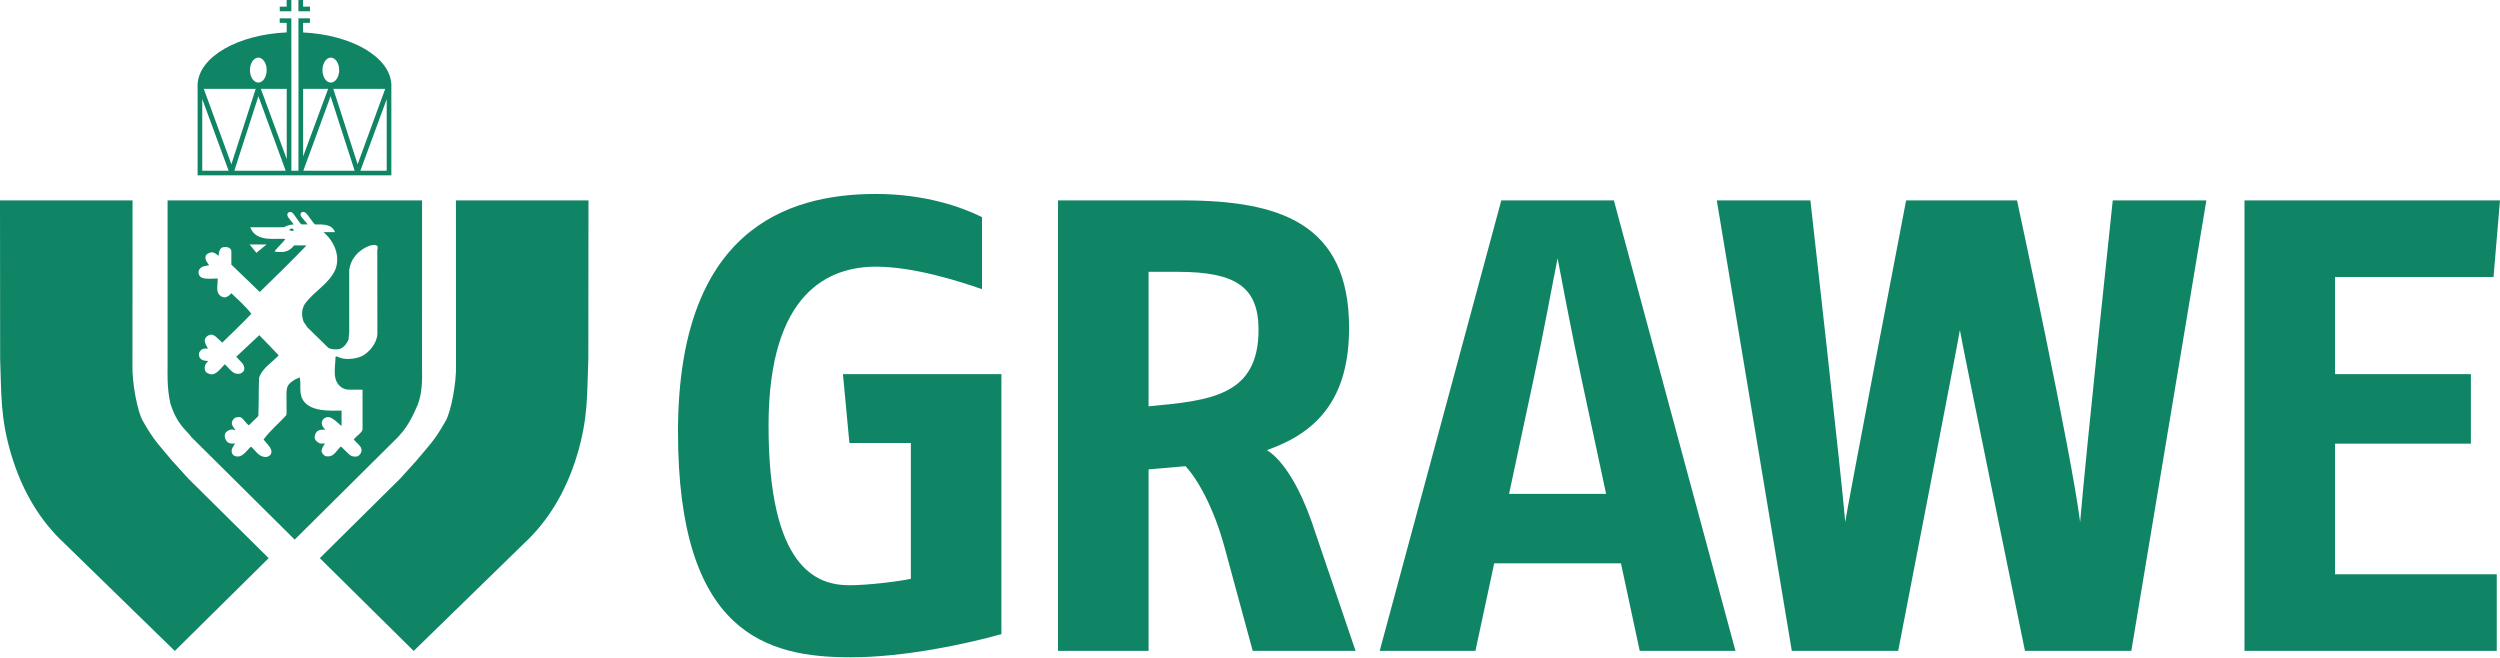
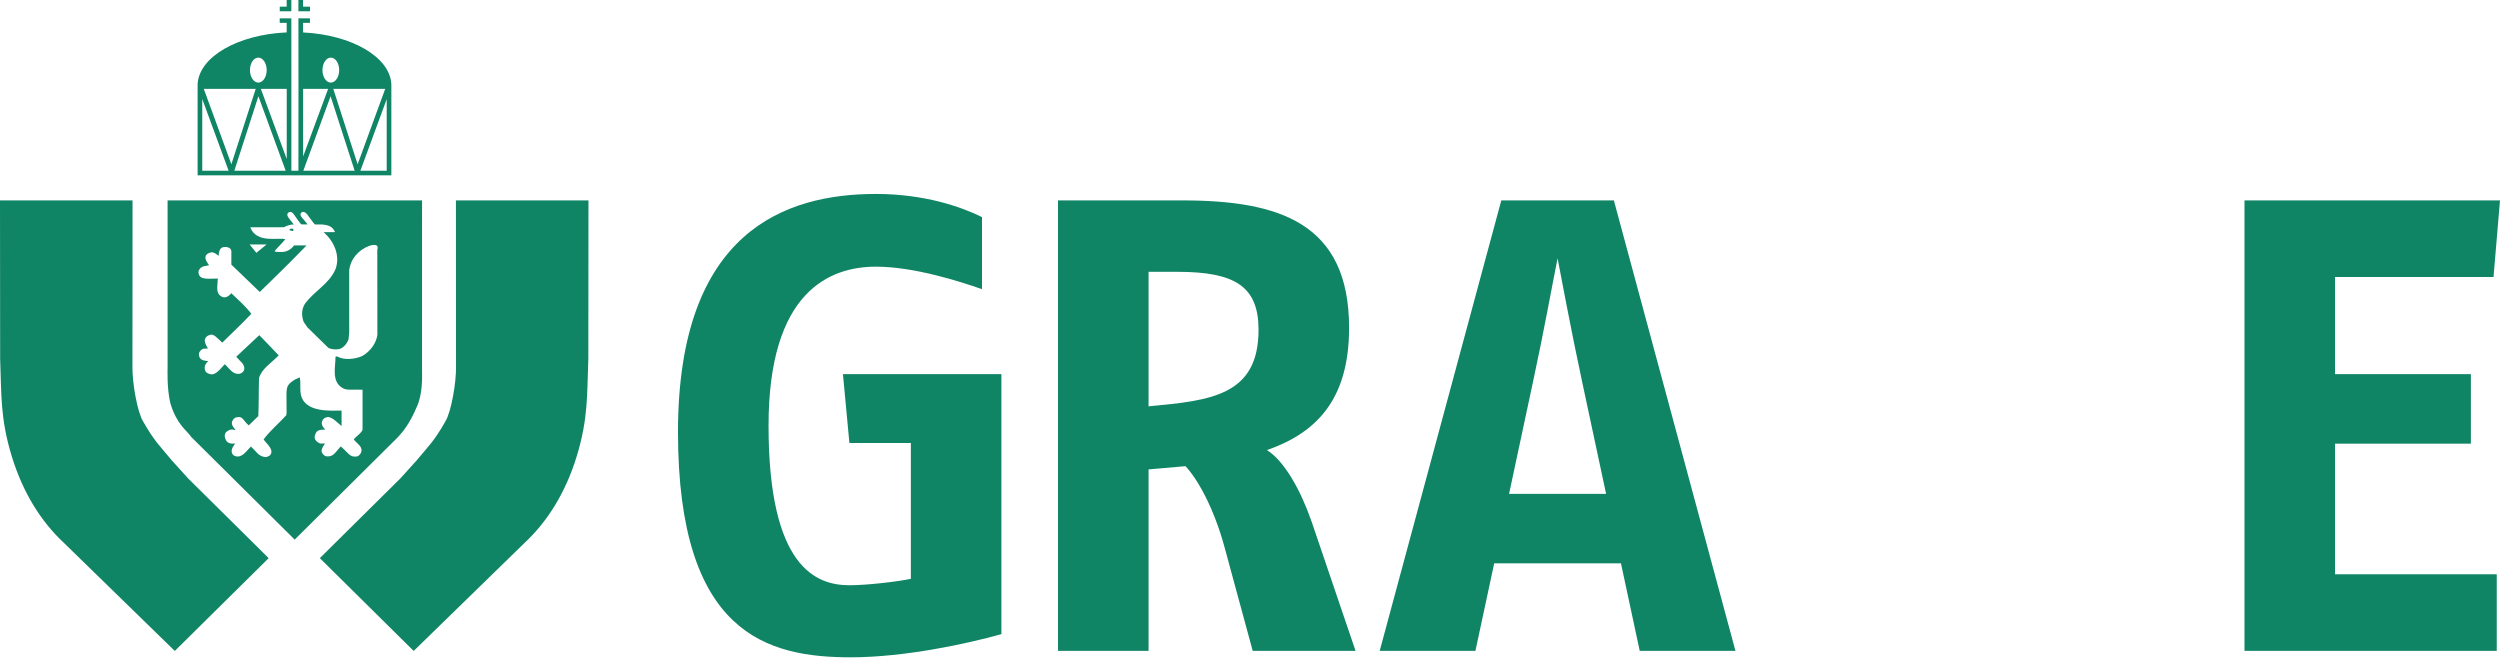
<svg xmlns="http://www.w3.org/2000/svg" width="209" height="55" viewBox="0 0 209 55" fill="none">
  <path d="M208.459 23.155H195.211V31.279H206.566V37.089H195.211V48.011H208.728V54.413H187.639V16.753H209L208.459 23.155Z" fill="#108565" />
-   <path d="M178.179 54.41H169.286C169.286 54.41 164.008 28.666 163.847 27.591C163.684 28.666 158.688 54.41 158.688 54.41H149.795L143.523 16.755H151.349C151.349 16.755 153.991 40.201 154.261 43.644C154.369 42.729 159.351 16.755 159.351 16.755H168.623C168.623 16.755 173.195 37.948 173.898 43.65C174.385 37.84 176.625 16.755 176.625 16.755H184.451L178.179 54.41Z" fill="#108565" />
-   <path d="M137.081 54.414L135.513 47.096H124.915L123.345 54.414H115.342L125.509 16.752H134.919L145.085 54.414H137.081ZM132.268 31.925C131.35 27.674 130.321 22.133 130.214 21.594C129.728 24.015 129.078 27.674 128.158 31.925L126.158 41.286H134.269L132.268 31.925Z" fill="#108565" />
+   <path d="M137.081 54.414L135.513 47.096H124.915L123.345 54.414H115.342L125.509 16.752H134.919L145.085 54.414H137.081ZM132.268 31.925C131.35 27.674 130.321 22.133 130.214 21.594C129.728 24.015 129.078 27.674 128.158 31.925L126.158 41.286H134.269Z" fill="#108565" />
  <path d="M104.727 54.414L102.402 45.859C101.482 42.415 100.077 39.995 99.104 38.972L96.021 39.242V54.414H88.45V16.753H98.832C106.944 16.753 112.784 18.636 112.784 27.405C112.784 33.377 110.081 36.174 105.917 37.628C107.377 38.542 108.729 40.964 109.648 43.6L113.325 54.414H104.727ZM98.454 22.725H96.021V33.969C101.158 33.485 105.214 33.108 105.214 27.567C105.214 23.962 103.267 22.725 98.454 22.725Z" fill="#108565" />
  <path d="M83.718 53.014C80.852 53.821 75.607 54.951 71.119 54.951C64.143 54.951 56.68 53.014 56.68 36.121C56.68 19.281 65.711 16.214 73.228 16.214C77.283 16.214 80.366 17.291 82.096 18.151V24.177C80.257 23.531 76.418 22.294 73.228 22.294C69.388 22.294 64.251 24.338 64.251 35.583C64.251 47.473 68.252 48.926 71.01 48.926C72.579 48.926 75.174 48.602 76.148 48.388V37.036H71.01L70.47 31.279H83.718V53.014Z" fill="#108565" />
  <path d="M34.609 38.736L34.813 38.511C35.855 37.253 36.301 36.881 37.26 35.184C37.712 34.404 38.155 32.001 38.123 30.587L38.115 16.753L49.197 16.755L49.185 29.984C49.069 32.952 49.188 34.953 48.22 38.126C47.282 41.201 45.752 43.619 43.846 45.393L34.584 54.419L26.737 46.661L33.474 39.991L34.609 38.736Z" fill="#108565" />
  <path d="M14.588 38.736L14.384 38.511C13.341 37.253 12.896 36.881 11.937 35.184C11.484 34.404 11.041 32.001 11.073 30.587L11.081 16.753L0 16.755L0.012 29.984C0.127 32.952 0.009 34.953 0.977 38.126C1.915 41.201 3.444 43.619 5.35 45.393L14.613 54.419L22.46 46.661L15.723 39.991L14.588 38.736Z" fill="#108565" />
  <path d="M21.433 21.136L22.283 20.439H20.867L21.433 21.136ZM31.549 27.984L31.541 20.893C31.724 20.346 31.131 20.466 30.895 20.544C29.986 20.88 29.319 21.616 29.194 22.585V27.78L29.135 28.393C28.989 28.729 28.74 29.064 28.373 29.181C28.072 29.239 27.727 29.21 27.463 29.092L25.703 27.371L25.382 26.903C25.198 26.38 25.198 25.854 25.499 25.387C26.334 24.271 27.522 23.731 28.05 22.498C28.468 21.338 27.911 20.164 27.053 19.405H28.001C27.746 18.693 26.907 18.763 26.328 18.763C26.288 18.724 26.249 18.686 26.216 18.644C25.754 18.082 25.559 17.543 25.197 17.768C24.94 18.021 25.373 18.278 25.715 18.761H25.222C25.18 18.761 25.144 18.714 25.092 18.65C24.592 18.042 24.47 17.523 24.079 17.792C23.882 18.029 24.197 18.29 24.565 18.763C24.323 18.756 23.929 18.872 23.739 18.996C22.782 18.996 21.716 19.002 20.92 19.002C21.446 20.384 23.294 19.83 23.856 19.996C23.591 20.331 23.24 20.64 22.947 21.01C23.123 21.075 23.247 21.068 23.417 21.068C23.901 21.098 24.303 20.893 24.589 20.514C24.913 20.514 25.318 20.519 25.627 20.519C24.418 21.766 22.933 23.243 21.716 24.41L19.339 22.119L19.343 20.981C19.296 20.653 18.855 20.594 18.576 20.689C18.342 20.798 18.284 21.157 18.276 21.39C18.257 21.389 17.902 21.032 17.638 21.098C17.47 21.149 17.286 21.207 17.198 21.389C17.102 21.681 17.327 21.962 17.481 22.169C17.462 22.164 17.252 22.236 17.022 22.264C16.739 22.357 16.515 22.615 16.618 22.908C16.739 23.431 17.548 23.282 18.209 23.286C18.195 23.981 17.976 24.555 18.606 24.832C18.899 24.934 19.163 24.723 19.339 24.512C19.926 25.073 20.549 25.621 21.012 26.233C20.256 27.028 19.329 27.913 18.581 28.644C18.169 28.275 17.841 27.842 17.521 28.013C17.36 28.035 17.198 28.181 17.14 28.334C17.029 28.633 17.388 29.118 17.387 29.134L17.022 29.151C16.839 29.195 16.721 29.34 16.641 29.501C16.604 29.713 16.663 29.975 16.905 30.084C17.044 30.173 17.413 30.17 17.401 30.194C17.413 30.184 17.176 30.413 17.14 30.551C17.088 30.748 17.096 30.989 17.257 31.136C17.895 31.567 18.232 31.042 18.789 30.45C19.248 30.865 19.449 31.31 20.013 31.252C20.314 31.173 20.506 30.948 20.394 30.61C20.291 30.318 20.179 30.315 19.75 29.822L21.676 28.02C22.444 28.826 22.593 28.946 23.299 29.706C22.701 30.342 21.898 30.793 21.656 31.602C21.615 32.854 21.644 33.669 21.598 34.782L20.799 35.561C20.327 35.185 20.314 34.742 19.774 34.89C19.558 34.918 19.471 35.104 19.398 35.249C19.325 35.52 19.532 35.747 19.693 35.951C19.383 35.951 19.599 35.857 19.194 35.937C18.884 36.085 18.776 36.219 18.789 36.5C18.87 36.903 19.046 37.145 19.666 37.078C19.49 37.319 19.339 37.512 19.369 37.79C19.424 38.018 19.53 38.094 19.692 38.14C20.256 38.292 20.569 37.709 20.988 37.333C21.406 37.721 21.615 38.161 22.161 38.205C22.359 38.226 22.447 38.132 22.579 38.058C22.944 37.602 22.337 37.159 22.037 36.739C22.499 36.081 23.336 35.373 23.929 34.717L23.959 34.542C23.959 33.855 23.949 33.626 23.949 33.054C23.949 32.267 24.045 32.124 24.664 31.724L25.059 31.544C25.183 32.128 25.007 32.691 25.235 33.266C25.763 34.475 27.638 34.327 28.555 34.326V35.615L28.101 35.228C28.101 35.228 27.664 34.809 27.346 34.871C27.177 34.899 26.995 35.024 26.936 35.192C26.819 35.483 27.002 35.724 27.2 35.921C26.815 35.911 26.531 35.937 26.396 36.219C26.302 36.435 26.235 36.609 26.424 36.849C26.801 37.199 26.842 37.037 27.171 37.087C27.032 37.27 26.906 37.468 26.877 37.701C26.899 37.884 27.053 38.066 27.229 38.14C27.874 38.247 28.015 37.815 28.49 37.322C29.216 37.95 29.209 38.211 29.81 38.168C29.971 38.14 30.089 38.015 30.163 37.876C30.397 37.359 29.89 37.145 29.576 36.739C29.81 36.425 30.281 36.166 30.309 35.892V32.583C29.364 32.543 28.987 32.664 28.608 32.42C27.698 31.867 28.05 30.664 28.05 29.822L28.167 29.793C28.762 30.136 29.685 30.033 30.28 29.764C30.932 29.4 31.461 28.706 31.549 27.984ZM30.759 39.033L24.635 45.112L18.511 39.033H18.51L15.991 36.533C15.594 35.944 14.807 35.543 14.247 33.731C13.939 32.491 14.01 30.751 14.01 30.751V16.751H35.283L35.282 30.75C35.311 31.809 35.283 32.923 34.918 33.842C34.218 35.514 33.685 36.072 33.279 36.533L30.759 39.033Z" fill="#108565" />
  <path d="M24.376 19.101C24.353 19.171 24.22 19.071 24.191 19.241C24.276 19.241 24.48 19.386 24.543 19.247C24.565 19.171 24.446 19.086 24.376 19.101Z" fill="#108565" />
  <path d="M24.356 -0H23.966V0.556H23.387V0.943H24.356V-0Z" fill="#108565" />
  <path d="M24.946 -0H25.336V0.556H25.916V0.943H24.946V-0Z" fill="#108565" />
  <path d="M32.328 14.274H30.128L32.328 8.291V14.274ZM27.862 7.427H32.204L29.897 13.735L27.862 7.427ZM25.357 14.274L27.637 8.046L29.65 14.274H25.357ZM25.341 7.427H27.432L25.341 13.082V7.427ZM27.656 4.817C28.042 4.817 28.355 5.285 28.355 5.861C28.355 6.438 28.042 6.905 27.656 6.905C27.271 6.905 26.958 6.438 26.958 5.861C26.958 5.285 27.271 4.817 27.656 4.817ZM23.971 13.298L21.807 7.427H23.971V13.298ZM19.59 14.274L21.602 8.046L23.883 14.274H19.59ZM17.036 7.427H21.378L19.343 13.735L17.036 7.427ZM16.909 14.274V8.282L19.112 14.274H16.909ZM21.596 4.817C21.981 4.817 22.294 5.285 22.294 5.861C22.294 6.438 21.981 6.905 21.596 6.905C21.21 6.905 20.897 6.438 20.897 5.861C20.897 5.285 21.21 4.817 21.596 4.817ZM25.337 2.712V1.914H25.911V1.531H24.948L24.952 7.427L24.948 14.274H24.359V5.616L24.356 2.698V1.531H23.384V1.914H23.967V2.709C19.873 2.89 16.634 4.751 16.52 7.043V14.658H23.967H32.717V7.043C32.603 4.764 29.399 2.91 25.337 2.712Z" fill="#108565" />
</svg>